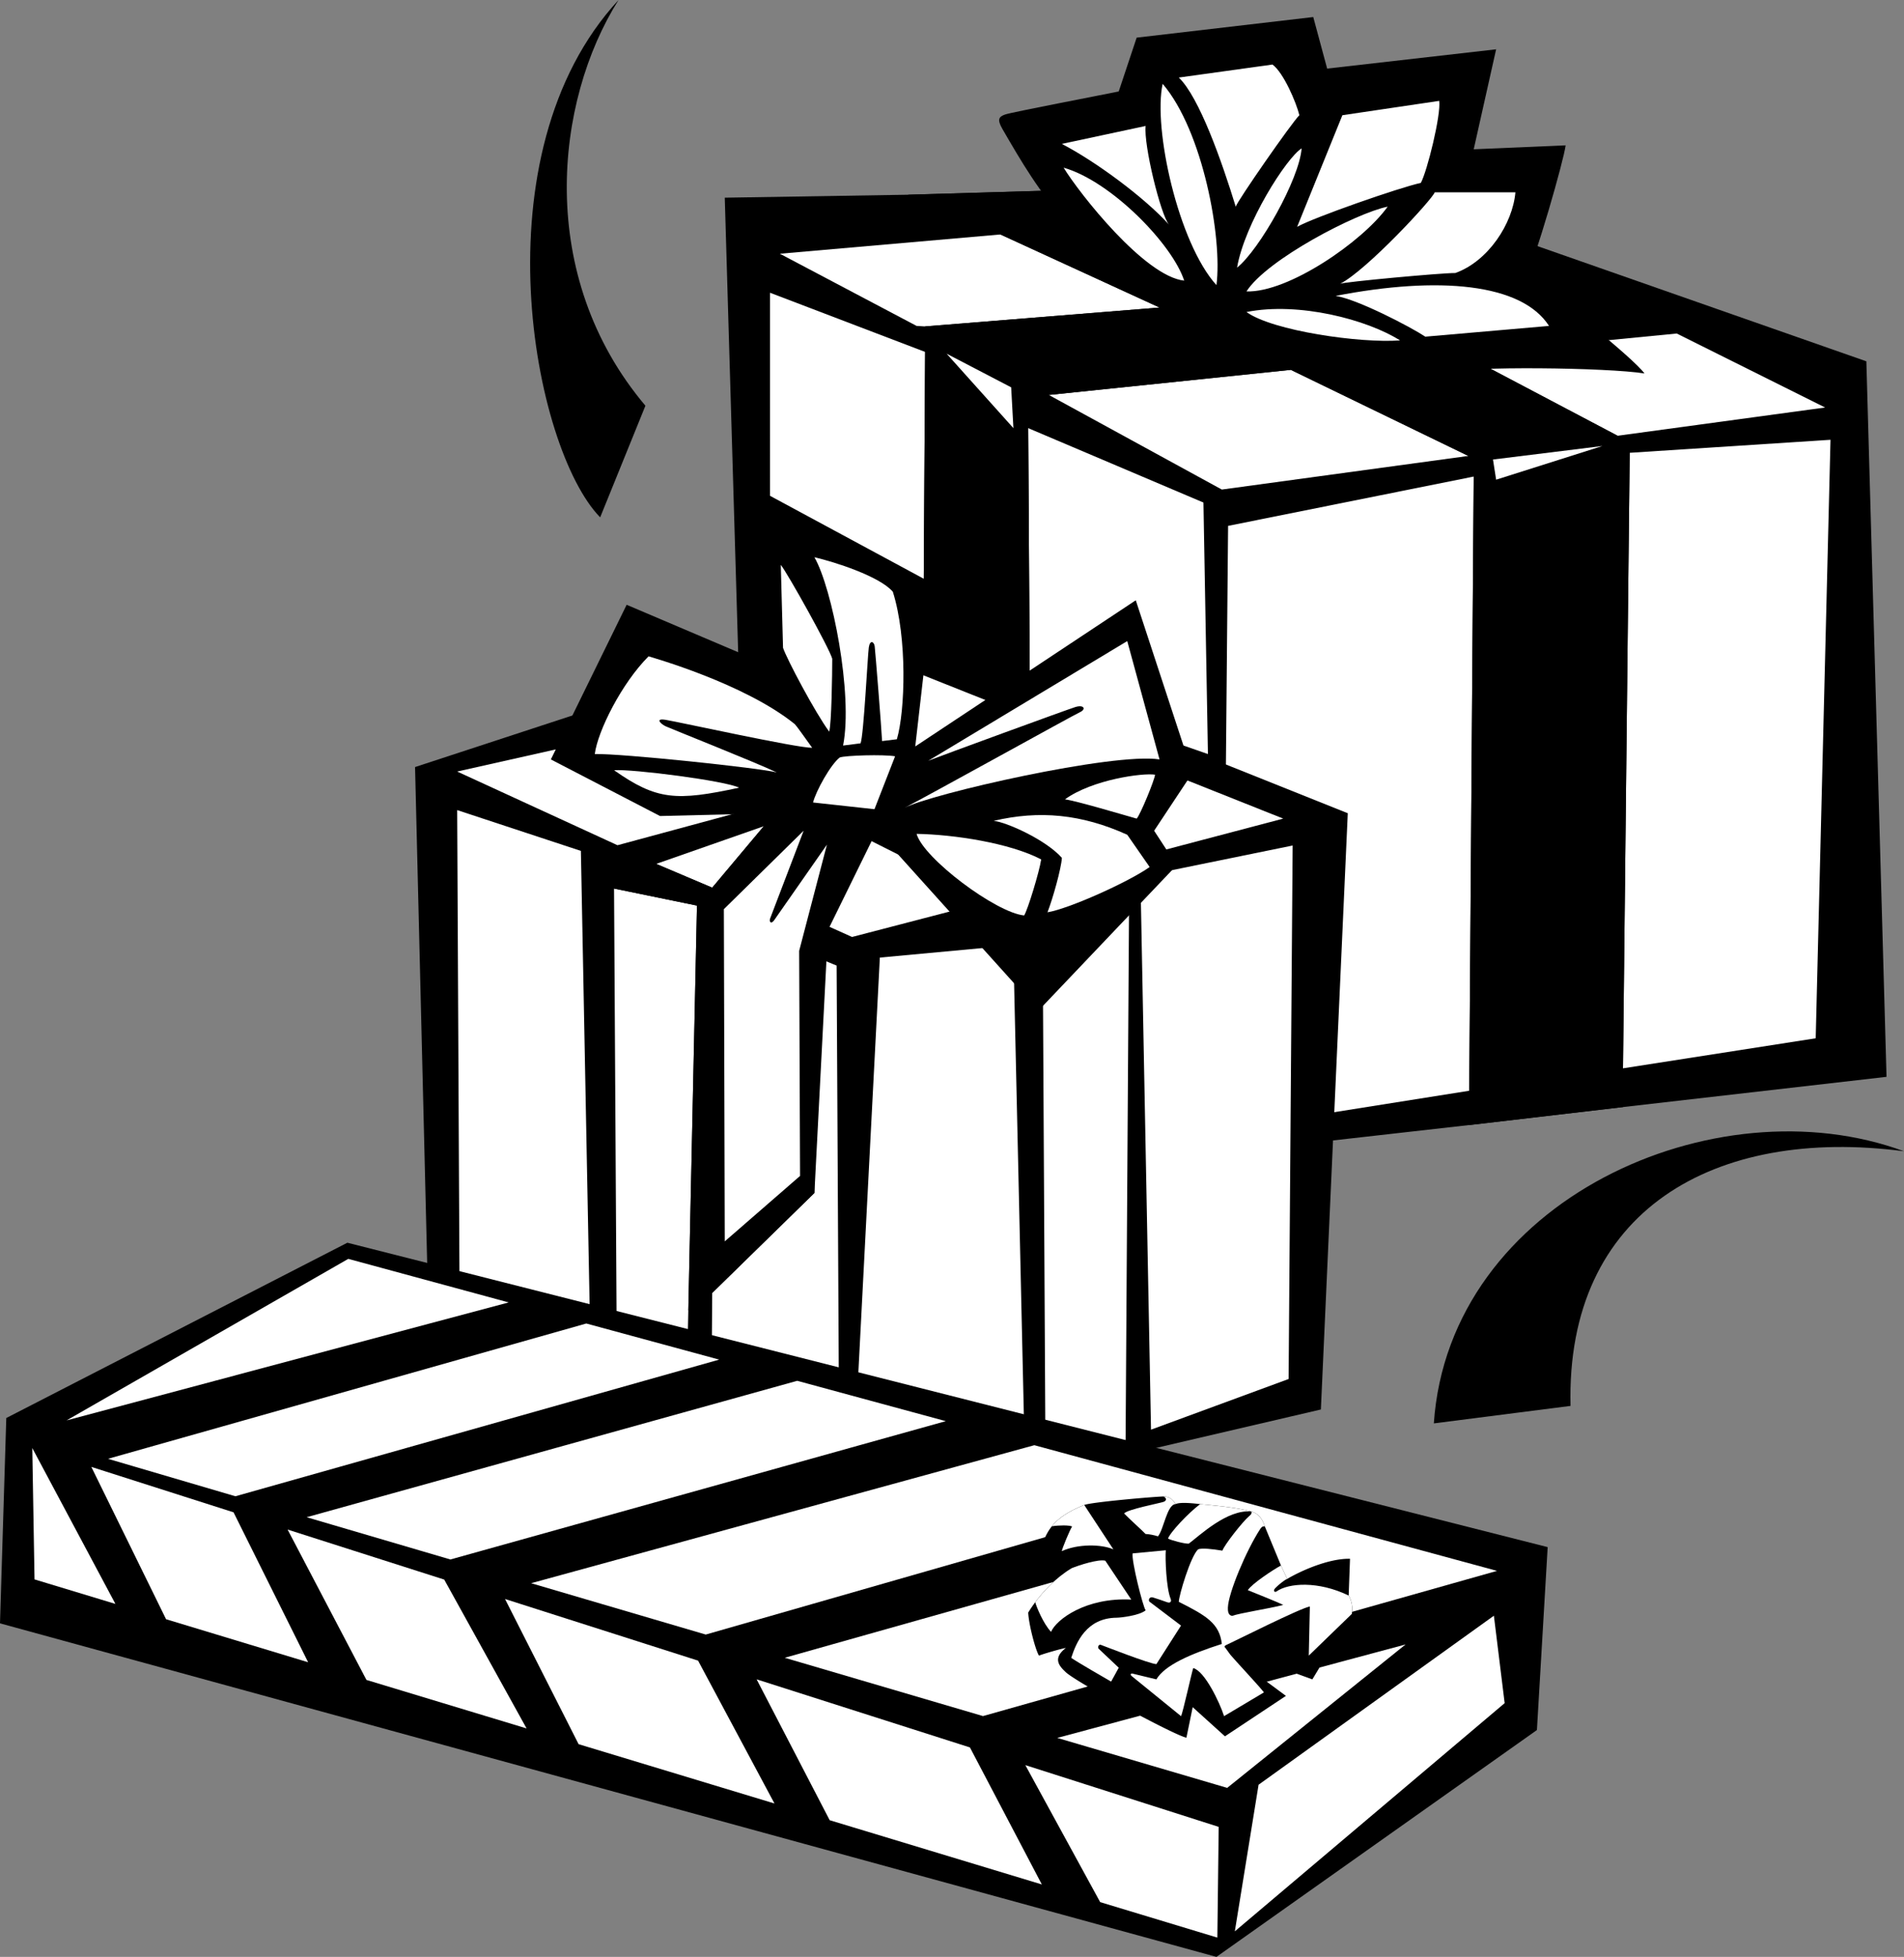
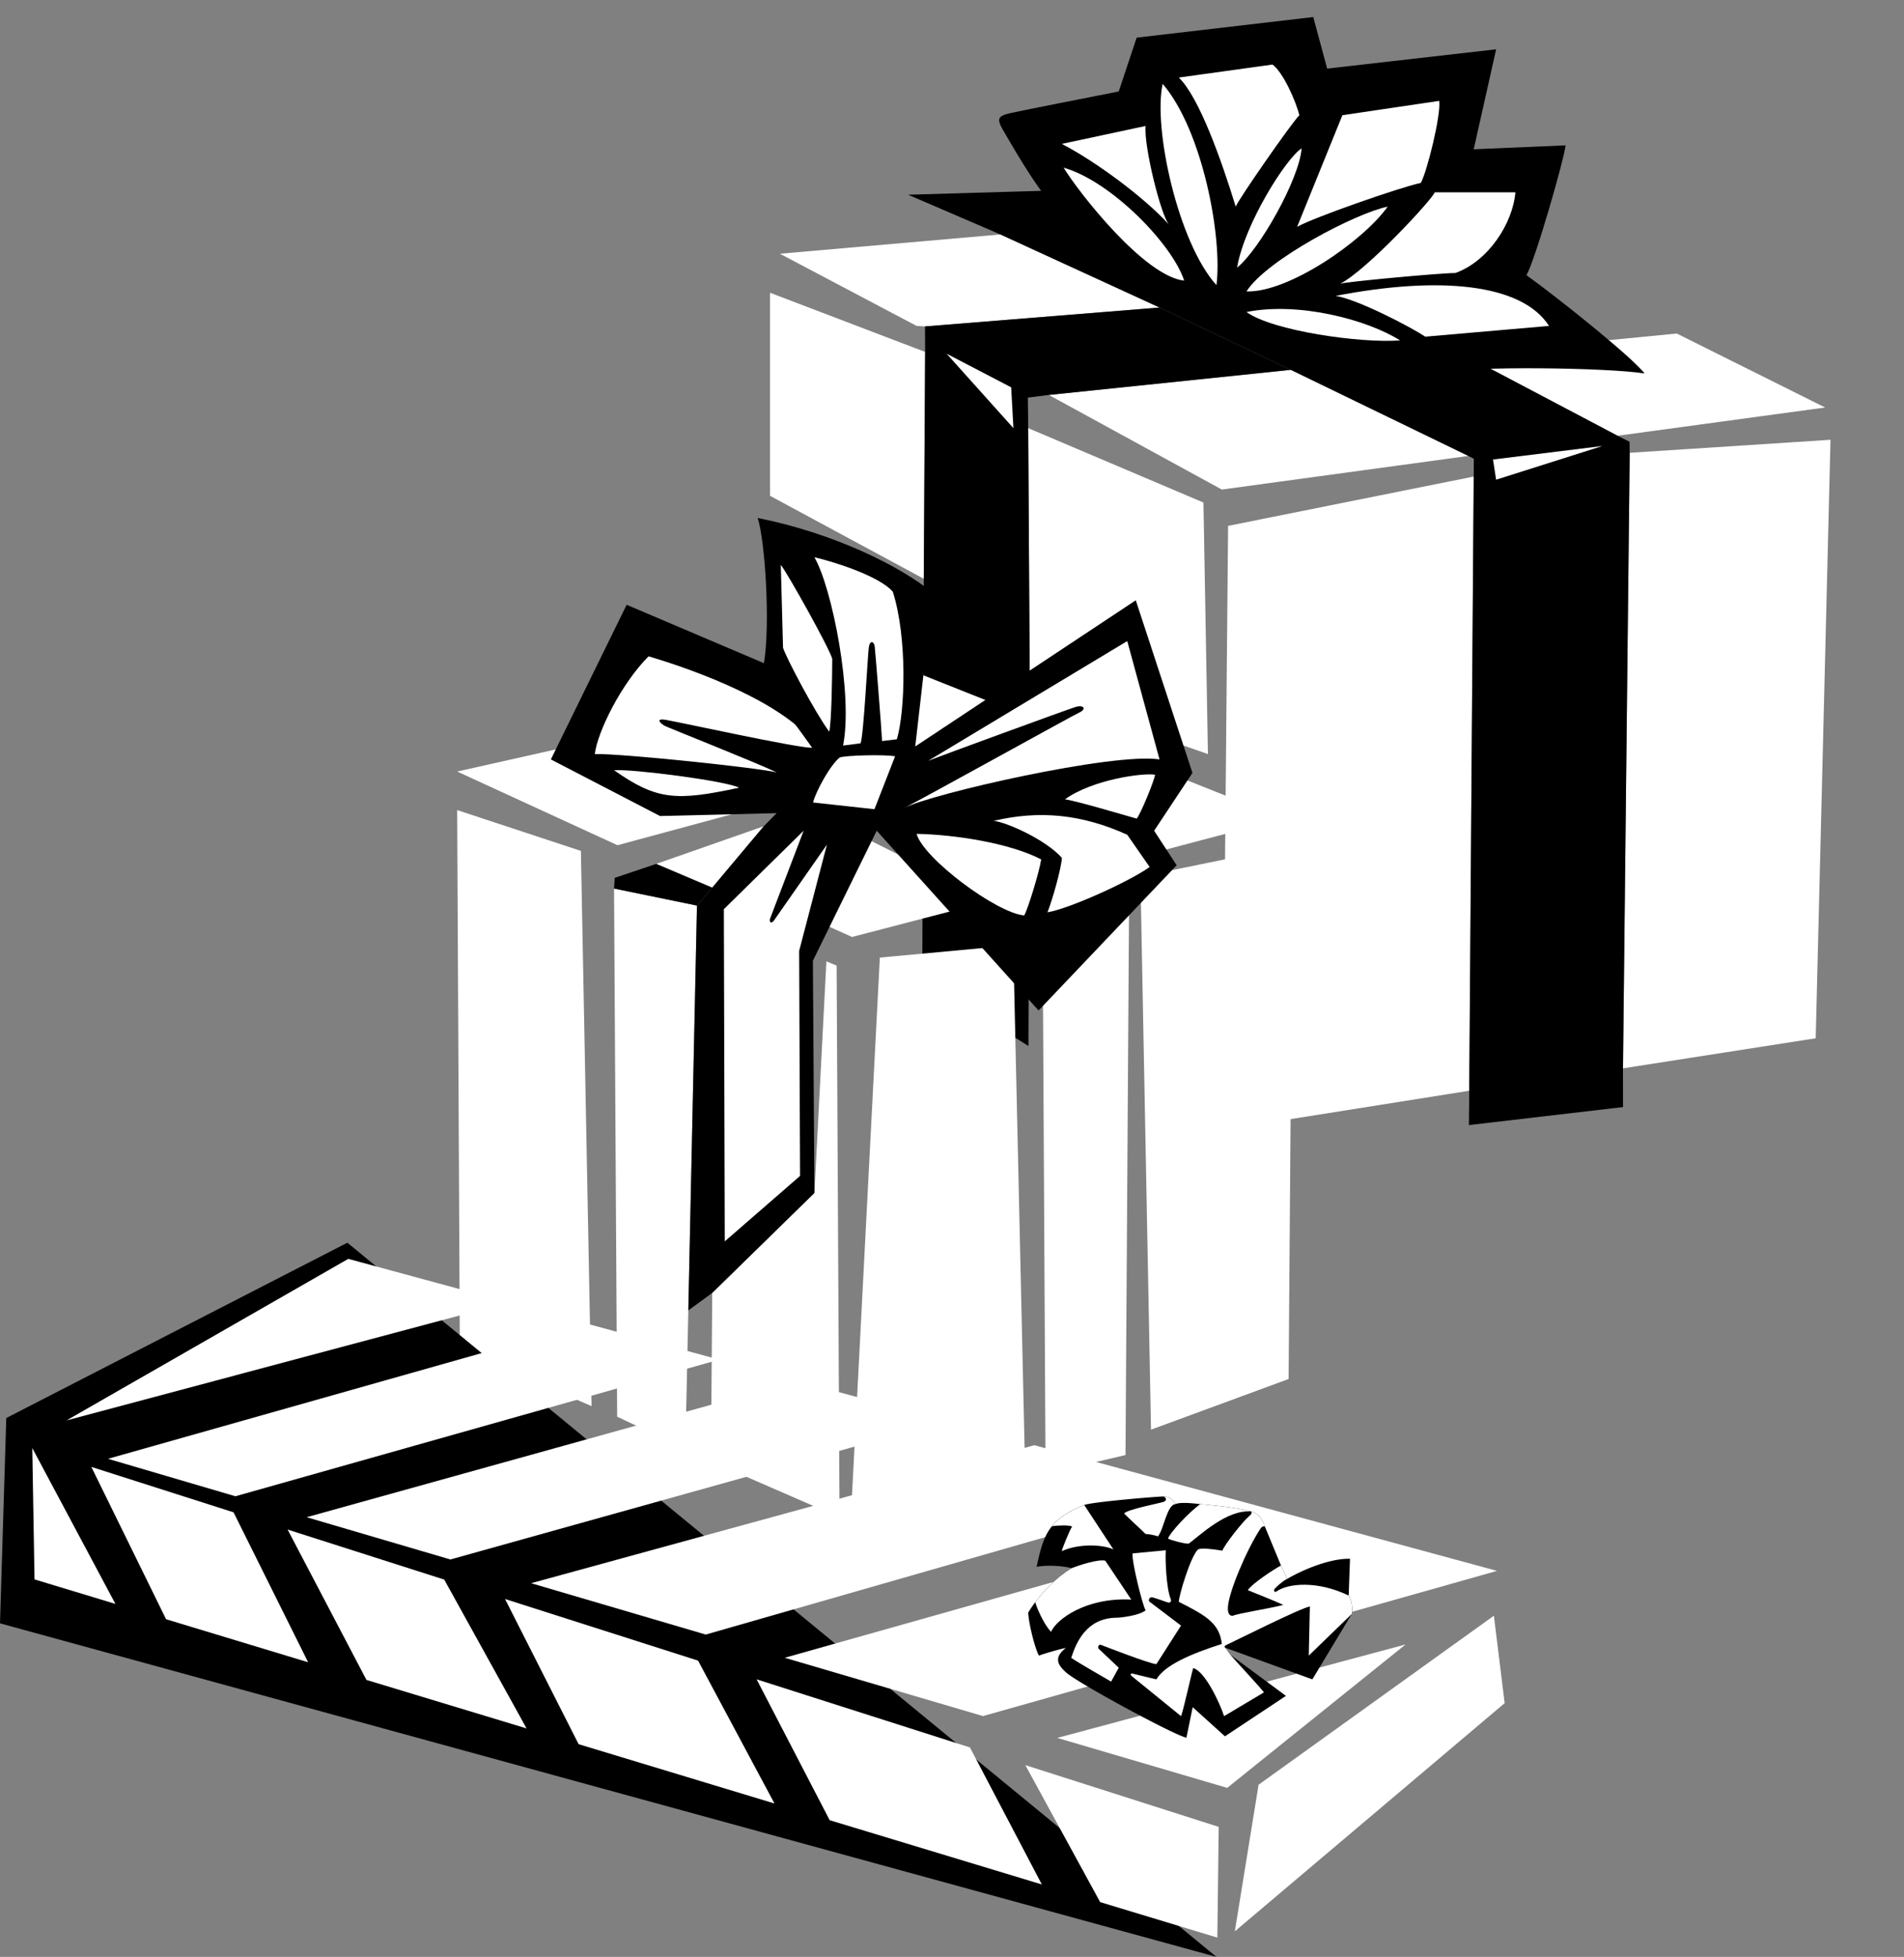
<svg xmlns="http://www.w3.org/2000/svg" width="424.801" height="436.5">
  <rect width="100%" height="100%" fill="#808080" stroke="none" />
-   <path d="M133.902 115.398 144 90.5c-24.477-28.973-20.293-67.82-6-90.5-31.773 34.324-19.066 100.082-4.098 115.398m186 202.102 30.5-3.902c-1.07-43.618 32.133-62.356 74.399-56.797-42.043-15.504-101.473 10.812-104.899 60.699m96.5-236.902 4.5 159.601-58.785 6.742-34.394 4.02-59.621 6.738-38.645-24.37-23.305-14.704-40.05-25.262-4.399-149.265 40.899-.66 49.273-1.45 51.562-.953 112.965 39.563" />
  <path fill="#fff" d="m174 56.598 49.203-4.297 35.5 16.297-52.324 4.214-1.879-.113L174 56.598m-2.2 8.702 34.602 13.2-.3 50.598-34.301-18.5V65.3M234 88.098l38.602 21.101 55-7.5L288 82.5l-54 5.598m-4.598 7.402 39.098 16.598 1 56.101-39.734-13.836-.364-58.863m131.5 1.7 46.301-6.302-33.101-16.5-47.664 4.637L360.901 97.2M274 117.3l54.8-11-1 137-55.034 8.735L274 117.301M363.602 101l44.8-2.902-3.3 133.5-43 6.703 1.5-137.301" />
  <path d="M326.438 79.035 360.901 97.2l2.664 1.336.036 2.465-1.5 137.3.015 8.641-34.394 4.02.078-7.66 1-137 .027-3.957-1.226-.645L288 82.5l-29.297-13.902-35.5-16.297-20.601-8.864 49.273-1.449 74.563 37.047" />
  <path d="m206.102 129.098.3-50.598-.023-5.688 52.324-4.214L288 82.5l-54 5.598-4.672.593.074 6.809.364 58.863-.309 78.965-23.691-14.965.336-89.265m43.5-108.7 4-12L293 3.801l3.102 11.5L333.8 11l-5 22.3 20.504-.878c-.387 3.305-6.801 25.656-8.742 28.96 6.8 4.86 23.718 18.372 26.34 21.919-8.266-1.317-39.364-1.703-44.223-.149-19.094-2.386-38.375-5.52-47.426-11.855l-11.274-4.86c-23.195-8.152-32.199-23.62-40.324-37.656-1.27-2.187-.773-2.761.63-3.254 1.405-.488 22.405-4.515 25.316-5.129" />
  <path fill="#fff" d="M237.3 37.398c10.653 3.043 24.302 17.137 26.903 25.2-8.832-.953-23.363-19.422-26.902-25.2m-.399-5.3 18.7-4c-.47 4.25 3.336 19.746 5.199 22-5.5-6.098-16.45-14.149-23.899-18m22.5-13.398c8.98 10.495 13.364 34.413 12 44.898-8.53-9.395-14.18-35.004-12-44.899M263 17.3l20.902-2.902c2.461 1.797 5.305 8.45 6 11.301-1.715 1.664-13.851 19.133-14.199 20.399C272.605 36.012 267.578 21.69 263 17.3m27.402 15.798c-.492 6.824-9.425 22.644-14.402 26.601 1.688-9.836 11.016-24.5 14.402-26.601m-1 17.5L299.5 25.699l21.602-3.199c.43 3.094-2.672 15.68-4.102 18.3-4.648.985-23.984 7.735-27.598 9.798M278.102 65c4.59-7.156 24.546-17.512 31.5-18.902-5.551 7.77-22.196 19.23-31.5 18.902m0 4.598c11.691-2.325 26.937 1.699 34.261 6.332-8.867.668-28.414-2.121-34.261-6.332m42-26.7h18c-.606 7-6.086 15.387-13.399 18-3.015-.035-25.05 2-25.703 2.403 5.938-3.016 20.602-18.867 21.102-20.403M298 66c23.016-4.465 41.516-2.8 47.602 6.7L318 75.097c-3.234-2.149-15.016-8.297-20-9.098m35.102 36.501.699 4.5 23.71-7.516zm-107-7-.5-9.102-14.399-7.5zm0 0" />
-   <path d="M92.602 171.098 192.8 138.262l107.902 43.136-6 133-43.594 10.164-17.836 4.16-4.523 1.055-38.973 9.746-2.468-1.074-28.688-12.48-5.71-2.774-15.216-7.191-5.71-2.356-29.395-12.738-6.89-3.05-3.098-126.762" />
  <path fill="#fff" d="m102 180.7 27.602 9.1 2.382 123.848-29.394-12.738L102 180.7m35 17.5 18.5 3.8-1.93 90.3-.66 30.895-15.215-7.191L137 198.199m59.3 15.399 29.762-2.762 2.688 118.941-38.973 9.746 6.524-125.925m-11.926.843 2.285.942.649 123.066-28.688-12.48.281-37.57 22.801-22.301 2.672-51.657m66.735 110.122.827-127.864-19.335 8.164.671 123.86 17.836-4.16m5.691-5.665 30.7-11.3.902-119-33.965 6.937 2.364 123.363m29.499-136.3-37.034 9.765-84.5-38 25.5-10 96.035 38.235M102 172.098l35.766 16.437 34.5-9.336-34.328-15.164L102 172.098M190.102 209l30.875-8.04-27.04-13.597-29.335 10.172 25.5 11.465m-43.7-16.3 12.5 5.3 11.5-13.7zm0 0" />
  <path d="m122.902 169.398 16.91-34.496 30.633 13.028c1.45-8.895.246-27.453-1.406-32.39 17.117 3.39 32.082 10.874 39.082 16.722l-3.918 34.238 49.2-32.602 12.644 38.504-8.547 12.899 5.023 7.703-30.808 32.39-36.113-40.093-14.239 29.004.34 51.793-22.8 22.3-5.333 3.903L155.5 202l3.402-4 11.5-13.7 2.86-2.917-26.004.64-24.356-12.625" />
  <path fill="#fff" d="M137 171.8c4.219-.292 24.879 2.364 27.902 3.9-13.992 3.015-18.355 2.82-27.902-3.9m-4.297-3.6c5.844-.16 36.856 3.097 40.598 4.1-4.664-2.234-23.73-9.792-24.801-10.3-1.066-.512-2.46-1.84.004-1.438 3.172.528 29.297 6.286 32.7 6.239-1.403-1.906-3.106-4.426-3.903-5.301-11.313-9.105-31.902-14.863-32.598-15.102-6.004 6.004-11.363 16.704-12 21.801m42-23.699-.5-18.5c1.54 1.902 10.879 18.664 11.477 20.938 0 3.351-.157 14.566-.68 16.261-3.152-4.289-9.422-16.11-10.297-18.699" />
  <path fill="#fff" d="M181.703 124.3c4.48 1.032 14.55 4.24 17.5 7.7 3.246 10.277 2.758 26.55.899 32.898l-3.301.403c-.11-2.559-1.512-20.063-1.649-21.13-.136-1.066-1.058-1.526-1.316.263-.254 1.785-1.137 19.636-1.836 21.367l-3.898.5c2.246-11.34-2.422-35.125-6.399-42M181.402 179l13.7 1.5 4.601-11.8c-2.531-.45-11.148-.2-12.348.265-2.035 1.558-5.324 7.496-5.953 10.035M161.5 202.8l17.8-17.5-7.484 19.595c-.265.707.23 1.375.942.32l11.742-16.817-6.2 23.7.2 50.203-16.797 14.597-.203-74.097m45.602-33.101L251.5 143l7.203 26.398c-10.293-1.62-51.082 7.692-56.902 10.801 5.547-2.851 37.59-20.633 39.11-21.32 1.515-.688.917-1.766-1-1.164-1.915.597-29.825 10.8-32.81 11.984M204.5 186c8.332.145 20.746 2.02 27.8 5.7-.41 2.765-2.995 11.218-3.8 12.5-6.277-.598-22.469-12.727-24-18.2" />
  <path fill="#fff" d="m251.5 186.2 5 7.198c-4.664 3.305-17.863 9.262-22.797 10.102 1.18-3.047 3.059-9.688 3.215-12.145-3.633-4.093-12.453-7.992-15.215-8.257 10.188-2.399 19.629-1.508 29.797 3.101m-13.898-7.899c6.14-4.425 17.386-5.937 20.101-5.5-.094 1.177-3.34 9.063-4.101 9.798-3.754-1.059-13.403-3.946-16-4.297" />
-   <path d="M1.402 316.3 0 362.099 271.402 436.5l71.5-50.602 2.399-40.8L77.5 277.199 1.402 316.301" />
+   <path d="M1.402 316.3 0 362.099 271.402 436.5L77.5 277.199 1.402 316.301" />
  <path fill="#fff" d="m113.484 290.516-35.78-9.715-62.852 36.031zm46.973 12.757-29.648-8.054-106.715 30.18 28.426 8.355 107.937-30.48m75.43 84.382 37.914 11.145 39.793-31.992zm-78.427-23.054-38.96-11.454 112.27-30.785L334 350.398l-114.684 32.387-44.234-13.004 85.02-23.98-17-5.766-85.641 24.567m-56.973-16.747-32.07-9.425L177.868 308l33.144 9-110.524 30.855m-74.738 9.911L7.703 352.3l-.5-29.3Zm42.996 13.015-31.695-9.597-16.672-33.977 31.726 10.129 16.641 33.445m48.738 14.759-35.726-10.817-17.59-33.54 34.941 11.157 18.375 33.2m55.309 16.745-43.7-13.23-16.417-32.383 43.07 13.746 17.047 31.867m59.652 18.059-47.336-14.332-16.3-31.422 47.593 15.191 16.043 30.563m13.012 3.941 26.145 7.914.3-24.699-43.14-13.773 16.695 30.558m35.343-26.187 52.5-37.7 2.403 19.5-60.203 50.903 5.3-32.703" />
  <path d="m264.703 387.598 1.399-6.797 7.199 6.5 13.605-9.02-12.406-9.183-1.129-1.559 19.43 7.059L301.6 360c.317-1.457-.175-3.348-.699-4.102l.301-8.199c-5.027-.105-11.535 3-14.012 4.492l-1.39-2.992-3.598-8.699c-.437-1.29-1.133-2.809-3.008-3.344-3.597-1.027-10.355-1.52-11.41-1.644-1.058-.125-4.383-.54-5.484-.012-.688-1.223-1.727-1.73-2.7-1.7-2.433.071-16.128 1.266-17.699 1.9-3.543 1.429-5.738 2.894-7.222 4.75-1.797 2.238-2.551 5.05-3.395 9.042 2.774-.512 6.375-.101 7.813.309-3.625 2.176-6.407 5.293-8.125 7.586a29.544 29.544 0 0 0-1.57 2.312c.132 2.649 1.581 8.227 2.398 9.602 1.23-.477 5.117-1.59 6-1.703-3.059 2.343-1.426 4.07-.02 5.394 2.45 2.309 24.559 14.258 26.922 14.606" />
  <path fill="#fff" d="M241.902 335.7c-3.543 1.429-5.738 2.894-7.222 4.75 1.61-.25 3.87-.274 4.523.05-.476.637-2.316 5.11-2.3 5.5 3.546-1.64 8.812-1.59 11.5-.402l-6.5-9.899m20.397-.199c-.687-1.223-1.726-1.73-2.698-1.7.687.337.722.915.05 1.188-.675.274-8.21 1.7-8.851 2.61 1.05 1.101 4.246 3.968 4.773 4.566.778.035 2.09.285 2.778.535 1.312-1.562 2-7.125 3.949-7.199m16.894 1.656c-3.597-1.027-10.355-1.52-11.41-1.644-2.683 1.937-6.87 6.5-7.183 7.687.687.375 3.687 1.188 4.625 1.125 2.375-1.75 8.562-7.715 13.968-7.168m-48.222 20.231c1.718-2.293 4.5-5.41 8.125-7.586 1.629-.664 5.941-2.067 7.504-1.676l5.8 8.676c-10.086-.528-16.726 4.422-17.902 7.199-1.71-1.8-3.277-5.617-3.527-6.613M301.602 360c.316-1.457-.176-3.348-.7-4.102-6.812-3.293-13.394-2.816-16.101-.91-.387.274-.871-.117-.285-.734.586-.617 2.015-1.82 2.675-2.063l-1.39-2.992c-1.688.895-6.543 4.11-7.399 5.5 1.637.688 6.848 2.723 7.899 3.301-3.2.824-9.7 1.805-11.387 2.437-.937-.113-.984-1.175-.96-1.863.112-3.25 4.07-12.71 7.241-17.562.223-.34.543-.653 1.008-.512-.437-1.29-1.133-2.809-3.008-3.344.157.48-.152.735-.523 1.051-1.445 1.242-5.445 6.305-5.945 7.68-2.313-.375-4.602-.637-5.426-.29-1.7 1.602-4.274 10.301-4.301 11.704 6.164 3.086 9.098 4.863 9.602 9.398-7.055 2.25-12.75 4.75-14.602 7.899l-5.336-1.29c-.375-.046-.644.188-.074.633l10.91 8.86c.414-.79 2.477-10.164 2.727-10.727 2.554.68 5.89 7.649 6.875 10.727L282 377.5c-1.508-1.895-6.36-7.031-7.5-8.402l-1.129-1.559c-.246-.172-.234-.453.387-.687.617-.235 16.941-8.45 18.484-8.489L292 369.301l9.602-9.301" />
  <path fill="#fff" d="m258 371.2 5.5-8.602-7-5.297c-.398-.29-.086-1.227.727-.977.812.25 2.437.79 3.125 1.051.687.262 1.125-.047.812-.8-.945-2.274-1.223-8.887-1.062-10.774l-7.399.699c-.289 1.637 2.274 11.824 2.899 12.7-1.438 1.187-5.618 1.636-6.438 1.644-6.812.043-9.055 5.566-10.164 8.957 1.164.836 8.387 5.011 8.902 5.297l1.7-3.098-4.43-4.188c-.383-.3-.07-1.097.43-.917.5.18 10.863 4.242 12.398 4.304" />
  <path d="m158.902 198-12.5-5.3-9.261 3.116L137 198.2l18.5 3.8 3.402-4" />
</svg>